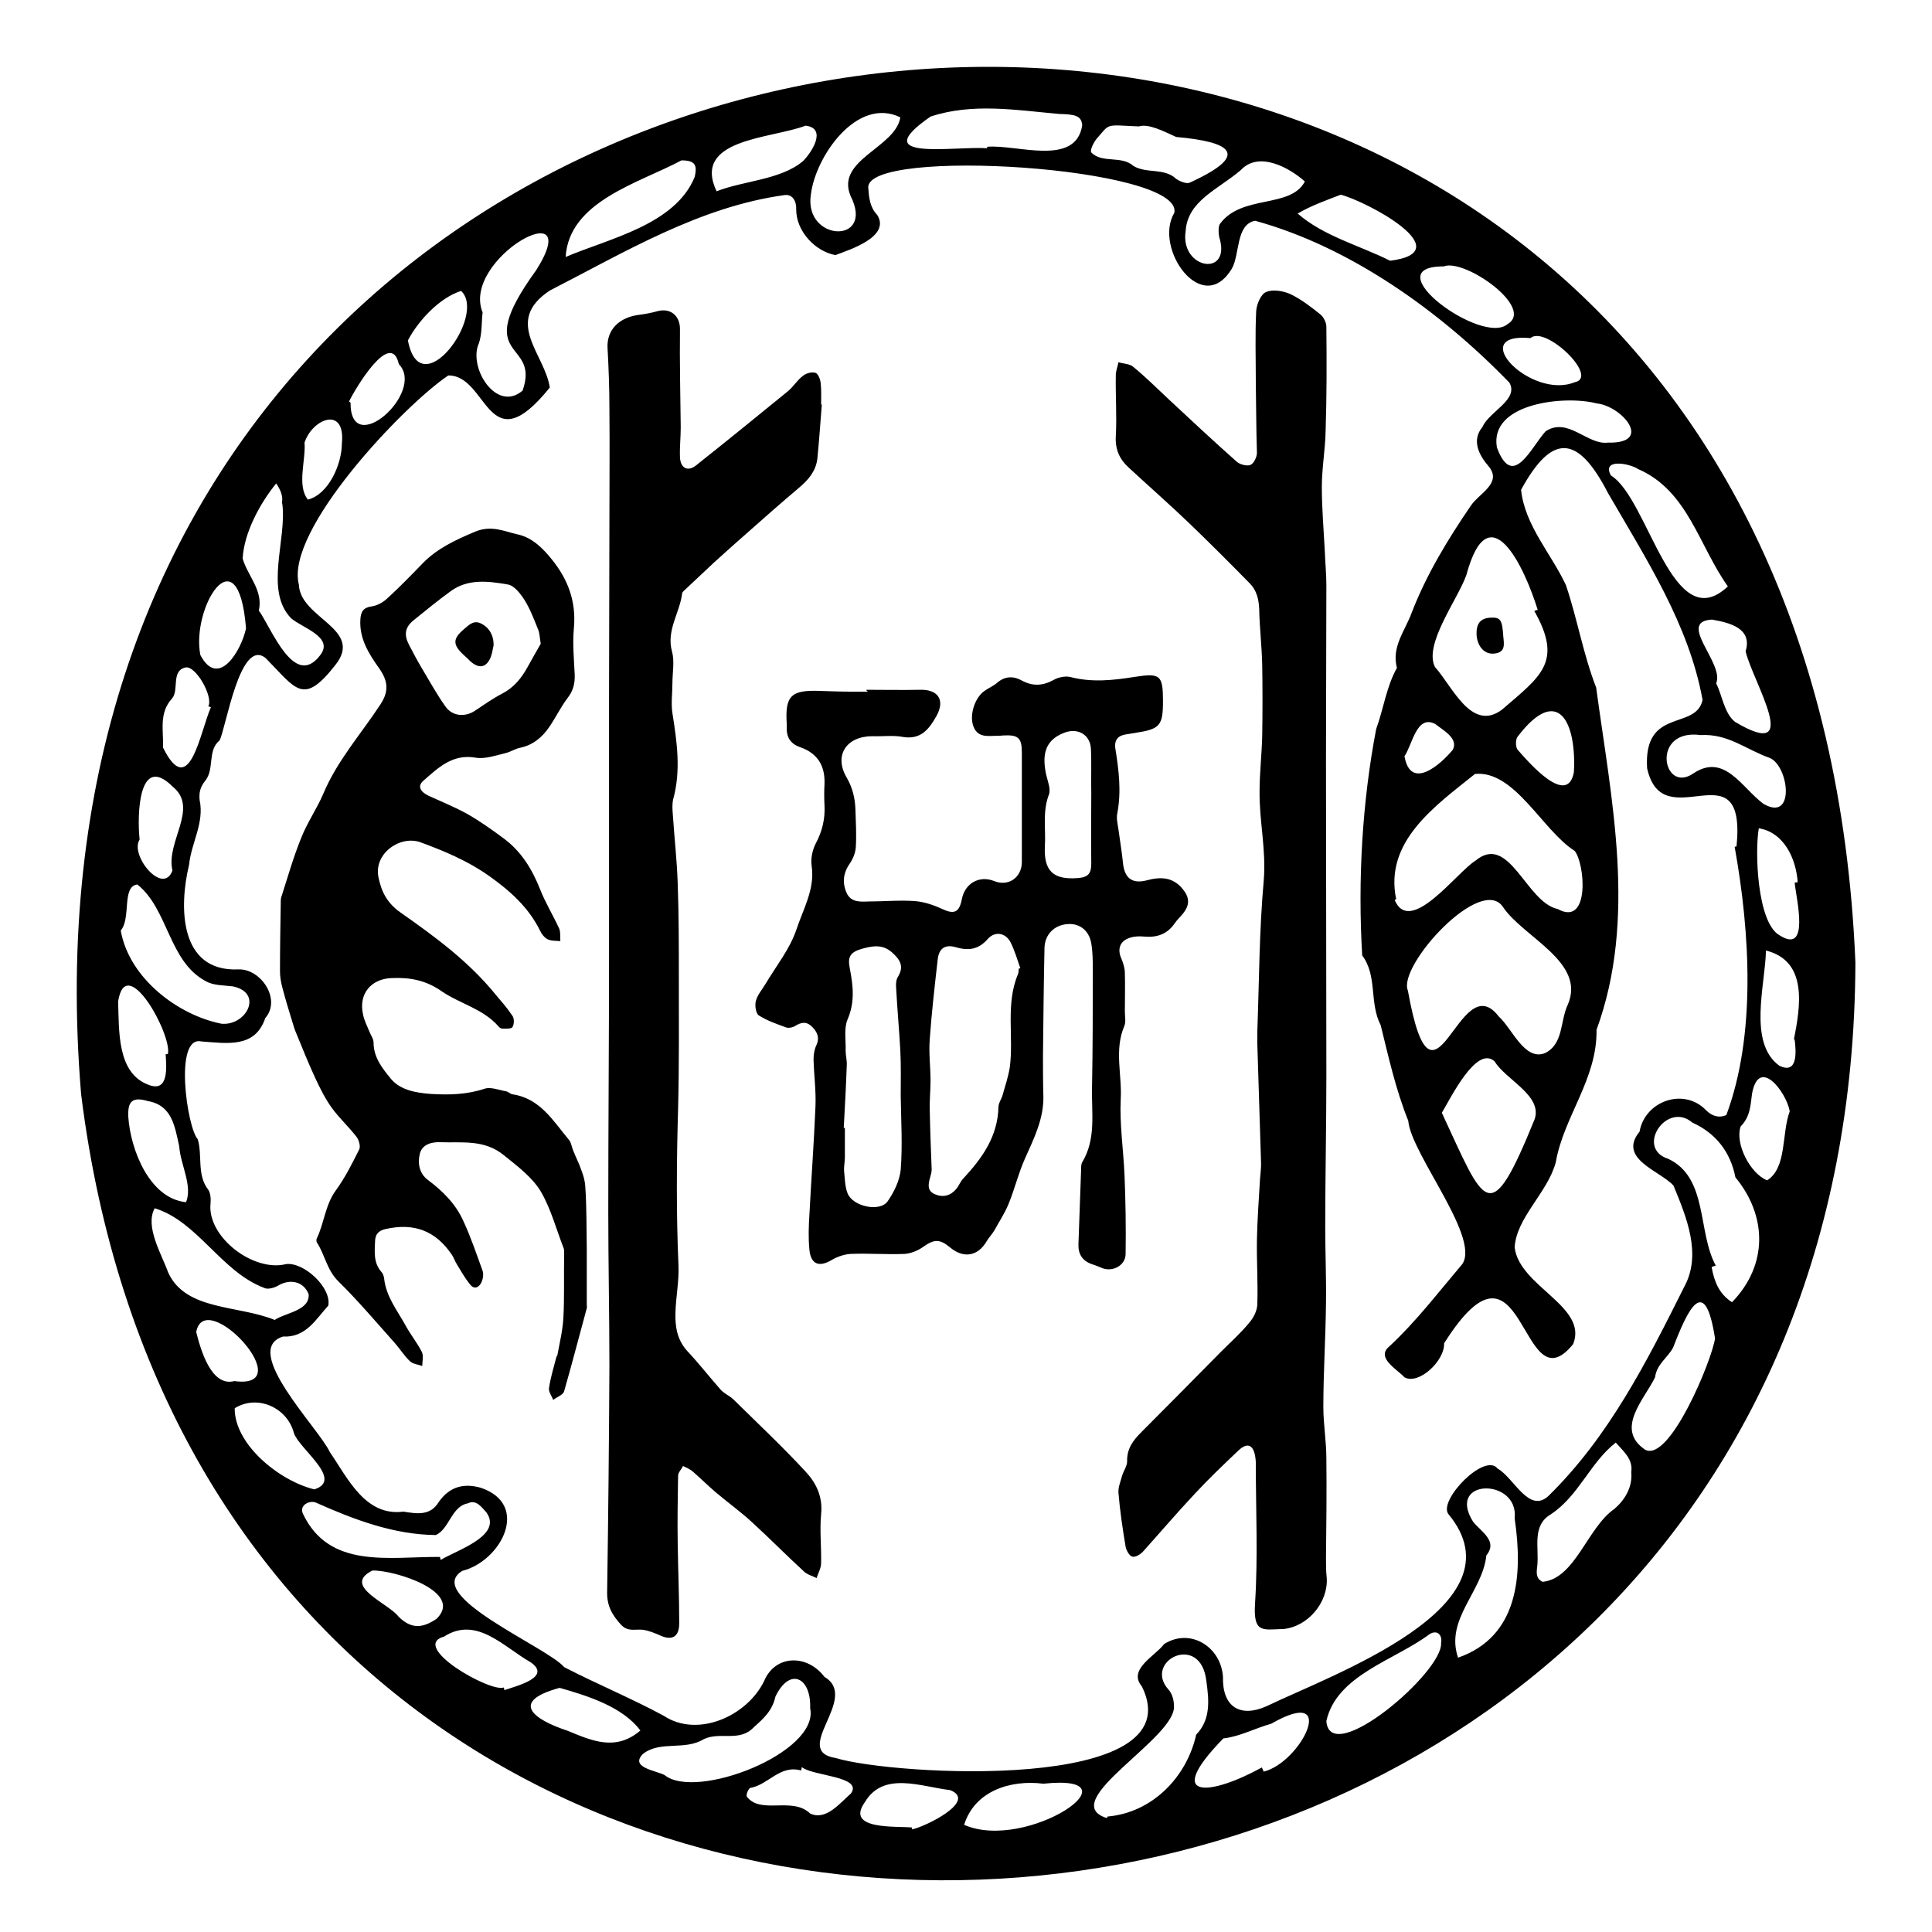
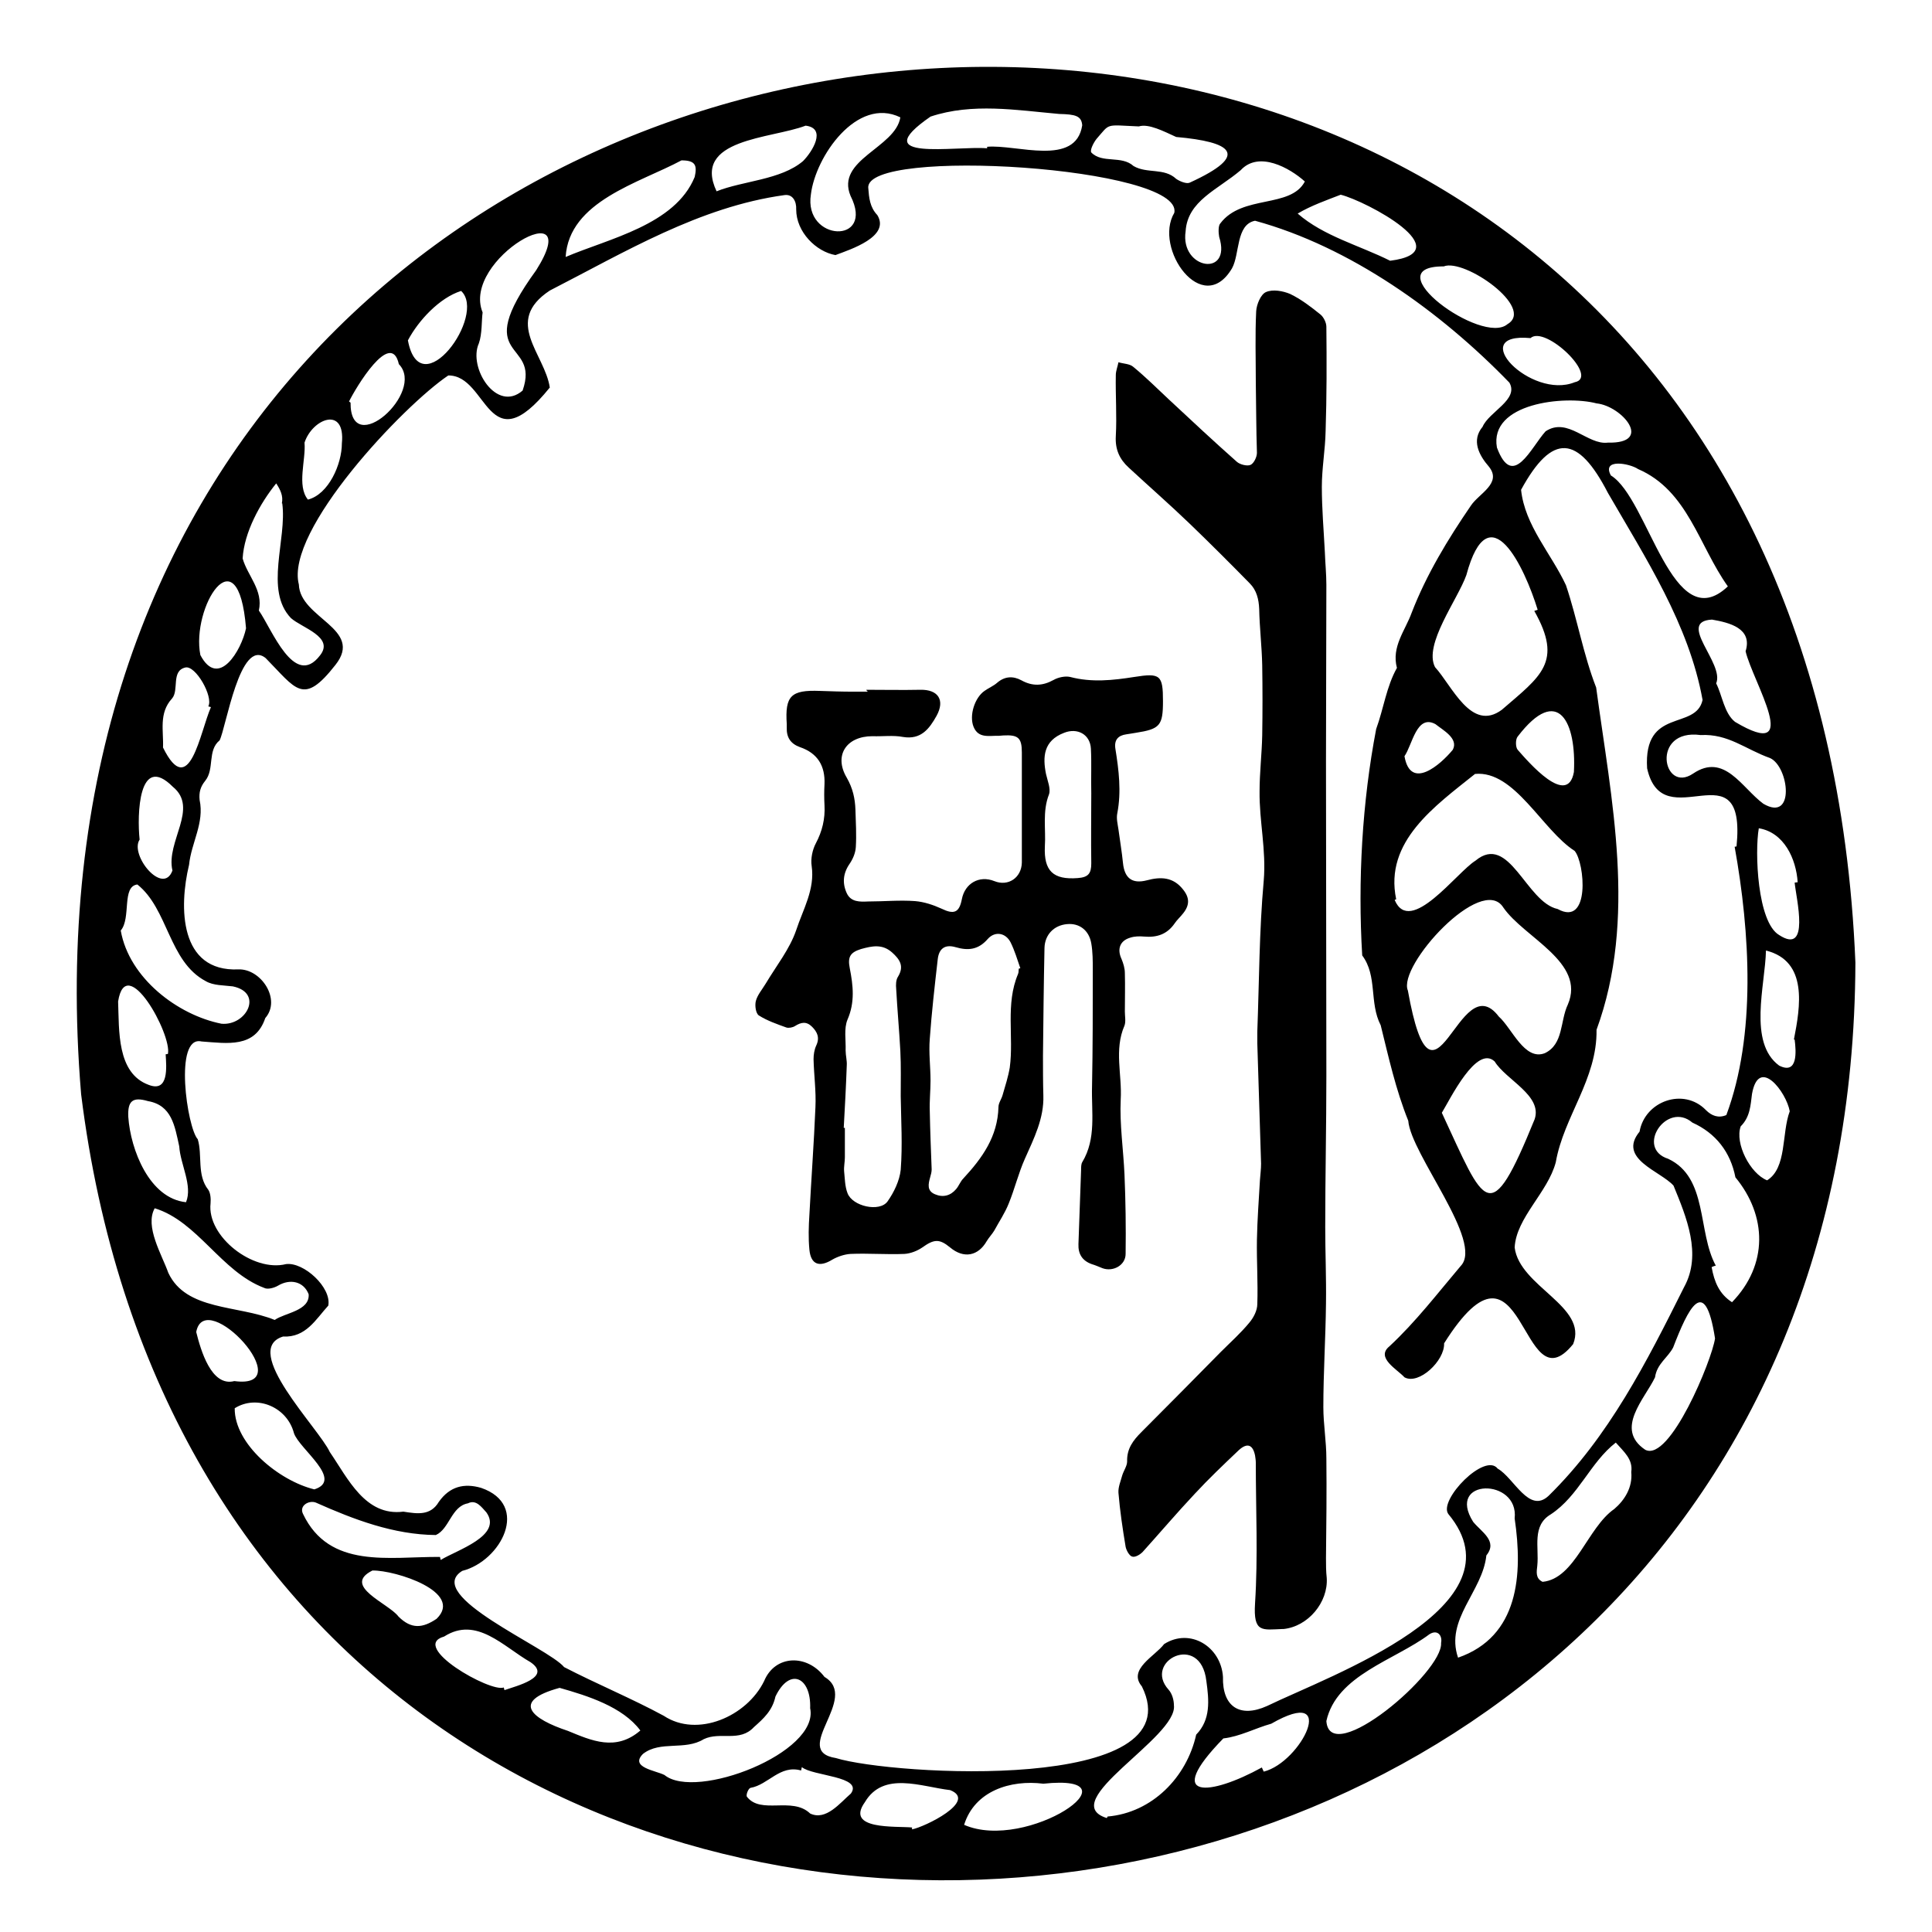
<svg xmlns="http://www.w3.org/2000/svg" version="1.1" id="siteicon" x="0px" y="0px" viewBox="0 0 512 512" style="enable-background:new 0 0 512 512;" xml:space="preserve">
  <style type="text/css">
    #siteicon path {fill:#000;}
    @media (prefers-color-scheme: dark) {
      #siteicon path {fill:#ffffff;}
    }
  </style>
  <path d="M491.7,255.1C490.8,554.5,58.9,590.5,21.5,290C-6.4-43.5,477.6-88.6,491.7,255.1z M459.7,224.4c0.2,0,0.4-0.1,0.5-0.1   c2.7-27.1-19.5-1.8-23.7-20.7c-1-16.3,12.9-9.9,14.7-18.1c-3.6-20-15.1-37.6-25.1-54.9c-7.9-15.3-14.7-16-23-0.8   c1,9.5,8,16.9,11.9,25.3c3,8.9,4.6,18.4,8,27.1c4,29.7,10.9,61.2,0.1,90.7c0.2,13.1-8.7,23-10.8,35.1c-2.1,8-10.5,14.7-10.9,22.6   c1.3,10.4,19.5,15.6,15.5,25.6c-14.1,17.4-12.7-34.3-34.2-0.2c0.2,4.6-6.7,11.1-10.5,9c-1.9-2.1-7.7-5.2-4-8.2   c7-6.5,12.8-14.1,18.9-21.3c6.2-6.4-13.2-29.6-13.9-38.5c-3.3-8.2-5.2-16.8-7.3-25.3c-3.1-6-0.8-13-4.9-18.5   c-1.2-19.9,0-40.7,3.7-60c2-5.5,2.7-11.2,5.5-16.2c-1.5-5.6,2.2-9.9,3.9-14.6c3.9-10.1,9.6-19.5,15.7-28.4   c2.1-3.2,8.3-5.9,4.8-10.3c-2.7-3.1-4.7-7-1.7-10.6c1.7-4,9.7-7.2,7.1-11.7c-18.3-18.9-42.2-36-67.4-42.9c-5.1,1-4,8.8-6.1,12.6   c-7.8,13.2-20.9-5.3-15.3-14.7c2.6-12.2-82-17.5-81.1-6.6c0.2,2.6,0.4,5.1,2.4,7.2c3.5,5.7-7.1,9.1-11.1,10.6   c-5.1-0.9-10.4-6.1-10.4-12.1c0.1-2.1-0.9-4.1-3.1-3.8c-22.5,3.1-42.3,15.1-62.2,25.3c-12.4,8.2-1.3,16.8,0,25.7   c-16.6,20.6-16.3-3.3-26.9-3.2c-11.9,8-43.3,41.1-39.6,55.4c0.3,9,17.3,11.7,9.7,21.3c-8.6,11-10.4,6.4-18.5-1.8   c-6.8-5.5-10.5,18.5-12.2,21.8c-3.3,2.7-1.3,7.6-3.8,10.7c-1.3,1.6-1.7,3.1-1.5,5.1c1.3,6.1-2.2,11.3-2.8,17.2   c-2.7,11.2-2.6,28.4,13.1,27.7c6-0.2,11.4,8,7.1,12.9c-2.7,8-10,6.7-16.9,6.2c-7.4-1.7-3.8,22.9-1,25.9c1.3,4.2-0.3,9.5,2.8,13.4   c0.6,0.9,0.7,2.4,0.6,3.6c-1,8.8,11.3,18.3,20,16.1c4.7-0.6,12.1,6.2,11.2,11c-3.3,3.6-5.9,8.5-12,8.2   c-11.3,3.5,9.5,24.3,12.4,30.6c4.8,7,9.4,17.1,19.5,15.8c3.8,0.6,7.2,1.1,9.4-2.6c2.9-4.1,6.7-5,11.2-3.7c13.1,4.5,5.3,19.4-5,22   c-10.5,6.5,22.7,20.3,27,25.5c8.7,4.5,17.9,8.3,26.4,12.9c8.9,5.9,22,0.2,26.6-9.2c2.9-7,11.4-7.2,16-1.1c9.5,5.6-9.1,19.6,3,21.5   c14.9,4.6,95.2,9.4,81.1-19c-3.8-4.5,3.5-8,5.9-11.2c6.9-4.4,15.1,0.7,15.6,8.7c-0.2,7.8,4.4,11,11.7,7.7   c16.9-8.2,68.4-26.4,48-50.9c-2.6-3.7,9.7-16.4,13.1-12c4.3,2.4,8.3,12.1,13.5,7.2c16-15.7,26-35.5,35.9-55.3   c4.8-8.7,0.6-18.6-2.8-26.9c-3.5-3.9-14.9-7.1-9-14.3c1.4-8.1,11.7-11.8,17.6-5.7c1.5,1.5,3.3,2.2,5.4,1.3   C465.4,274.3,463.8,247.2,459.7,224.4z M373.1,262.5c6.9,38.4,13.4-7.2,24.1,6.9c3.5,3.1,6.8,11.8,12.2,9.7c5-2.4,4-8.5,6.1-12.9   c4.8-11.2-11.6-17.7-17.1-25.7C392.7,231.4,370.3,256,373.1,262.5z M370,238.3c-0.1,0.1-0.3,0.1-0.4,0.2   c4.1,9.7,16.5-7.4,21.4-10.4c9-7.5,13.4,11,21.8,12.8c8.7,4.8,7.2-12.2,4.5-15.4c-8.6-5.5-15.9-21.4-26.4-20.4   C380.3,213.6,366.8,223,370,238.3z M406.6,161.9c0.3-0.1,0.6-0.2,0.9-0.3c-3.4-11.1-12.9-31.5-18.9-9.2   c-2.3,6.5-11.4,18.4-8.3,24.4c4.5,4.9,9.6,17.3,17.7,11.3C408.3,179.2,414.3,175.5,406.6,161.9z M454.7,335.4   c-0.4,0.1-0.7,0.2-1.1,0.4c0.7,3.9,2,7.1,5.4,9.3c9.6-9.9,9.3-22.9,0.9-33.1c-1.3-6.7-5.2-11.7-11.4-14.5   c-6.8-5.8-15.2,6.8-6.4,9.6C452.7,312.1,449.8,326.4,454.7,335.4z M382.1,294.9c11.5,24.7,12.6,31.2,24.6,1.7   c2.1-6.3-7.6-10.4-10.6-15.3C391.3,276.8,384.3,291.3,382.1,294.9z M293.3,481.8c0.1-0.1,0.2-0.3,0.2-0.4c11.8-1,21-10.4,23.5-21.7   c3.9-4,3.4-9.1,2.7-14.2c-1.5-13.1-16.9-5.3-10,2.3c0.9,1,1.4,2.7,1.4,4.1C312.2,460.4,279.6,477.5,293.3,481.8z M214.7,452.7   c0.3-8.2-5.4-11-9.2-3.1c-0.8,3.7-3.1,5.8-5.7,8.1c-3.8,4.1-8.9,1.1-13.3,3.2c-5,3.1-11.5,0.3-16.1,3.9c-3.6,3.6,3.4,4.4,5.7,5.6   C184.4,477.2,217.2,464.5,214.7,452.7z M72.8,349.8c2.7-1.9,9.3-2.4,9-6.8c-1.3-3.4-4.9-4.2-8.1-2.3c-1,0.6-2.8,1.1-3.7,0.6   C58.6,337,52.4,323.7,41,320.2c-2.7,4.8,1.9,12.3,3.6,17.1C49.3,347.4,63,345.8,72.8,349.8z M58.7,271.3c6.6,0.6,11.2-8.2,3-9.9   c-2.4-0.3-5.2-0.2-7.2-1.4c-9.8-5.2-9.9-19.1-18.1-25.6c-4.2,0.5-1.6,8.9-4.4,12.2C34.2,259.2,47.1,269,58.7,271.3z M401.4,402.4   c1.2-10.8-18.3-10.7-11,0.9c2.2,2.7,6.6,5.1,3.5,8.9c-1,9.6-11,16.9-7.5,27.1C402.5,433.7,403.6,417.3,401.4,402.4z M127.9,82.8   c-0.3,2.1-0.1,5.7-1,8.2c-2.9,6.4,4.7,18.5,11.6,12.5c4.8-13.8-14.2-7.4,3.6-31.9C155.6,50.2,122.1,68.6,127.9,82.8z M454.5,354.7   c-2.7-17.4-7.2-7.7-11.1,2.4c-1.4,2.7-4.3,4.3-4.8,7.9c-2.7,5.7-10.8,13.7-2.6,19.2C442.5,387.6,453.7,360.4,454.5,354.7z    M432.3,390.1c0.5-3.4-2-5.4-4.1-7.8c-6.8,5.3-9.8,14.1-17.2,19c-5.1,3-3.1,8.7-3.6,13.6c-0.2,1.7-0.5,3.4,1.4,4.3   c8.6-0.8,11.9-14.4,19-19.3C430.5,397.6,432.7,394.2,432.3,390.1z M457.9,155.4c-7.7-10.8-10.6-25.4-23.8-31.1   c-2.2-1.5-9.7-2.9-7.2,1.7C436.9,132.1,443.2,169.3,457.9,155.4z M261.6,39.3c0-0.1,0-0.3,0-0.4c7.8-0.7,23.5,5.4,25.2-5.7   c-0.2-2.5-1.8-2.9-6.1-3c-11.3-1-23-3-34.1,0.7C229.1,43,253.3,38.6,261.6,39.3z M116.6,412.6c0.1,0.3,0.1,0.6,0.2,0.8   c4.2-2.6,16.5-6.4,12.1-12.6c-1.3-1.4-2.7-3.5-4.9-2.4c-4.4,0.8-4.9,6.8-8.5,8.4c-11.2-0.1-21.7-4.1-31.8-8.6   c-1.8-0.7-4.5,0.8-3.4,3C87.3,415.9,103.1,412.5,116.6,412.6z M74.8,133.4c0,0-0.1,0-0.1,0c0.4-2-0.4-3.6-1.5-5.3   c-4.3,5.3-8.5,13-8.9,19.9c1.3,4.6,5.5,8.4,4.3,13.8c3.4,4.8,9.4,20.8,16.2,11.9c3.9-4.9-4.8-7.3-7.7-9.9   C70,156.4,76.1,142.9,74.8,133.4z M180.6,42.5c-11.2,6-29.8,10.8-30.7,25.6c11.5-4.9,29-8.5,34.2-21.2   C184.8,43.8,184.3,42.5,180.6,42.5z M314.2,61.3c-1.5,10.1,12.3,12.3,8.9,1.5c-0.2-1-0.3-3,0.3-3.6c5.8-7.7,18.6-3.9,22.4-11.1   c-4-3.6-12.2-8.2-17-3C322.7,50.3,314.7,53.2,314.2,61.3z M301.8,33.5c-9.1-0.4-7.5-0.9-11.2,3.3c-0.8,1-1.8,3-1.4,3.6   c2.9,3,8,0.7,11.2,3.6c3.6,2.1,8.1,0.4,11.3,3.4c1,0.7,2.8,1.4,3.6,1c16.2-7.4,11.1-10.8-3.6-12.1   C308.4,34.8,304.4,32.7,301.8,33.5z M351.5,456.1c0.9,12.6,31-13,30.4-20.7c0.4-1.9-0.9-3.7-3.1-2.3   C369.6,440,354.2,443.9,351.5,456.1z M214.9,51.5c-2,12.6,17.1,13.4,10.5,0.4c-4-9.6,11.9-12.7,13.2-20.8   C227.1,25.5,216.1,41.5,214.9,51.5z M426.1,117.3c12.2,0.3,3.8-9.7-3-10.4c-8.4-2.2-28.5-0.1-26.4,11.7c4.2,11.3,9,0,12.9-4.3   C415.5,110.4,420.7,118,426.1,117.3z M450.7,194.8c-13.3-1.8-10.1,15.7-2,10.2c8.3-5.6,12.9,3.8,18.6,8c8.5,5,6.8-9.8,1.8-12.1   C462.6,198.6,458,194.4,450.7,194.8z M334.4,468.4c0.2,0.4,0.3,0.7,0.5,1.1c10-2.5,20.1-23.1,2-12.7c-4.3,1.2-8.3,3.4-12.7,3.9   C308,477.3,320.8,475.9,334.4,468.4z M462.6,172.6c1.9-6.1-4.3-7.6-8.9-8.4c-9.5,0.5,3.4,11.6,1.1,16.9c1.6,3.1,2.1,7.9,5,10.2   C478.1,202.2,464.5,180.7,462.6,172.6z M355.3,51.6c-3.6,1.4-7.9,2.9-11.4,5c6.9,6,16.3,8.4,24.5,12.5   C387.3,66.7,362.1,53.3,355.3,51.6z M213.5,33.3c-9.1,3.5-30.2,3.4-23.6,17.4c7-2.8,17-3,22.9-8C215.2,40.3,219.2,34,213.5,33.3z    M83.3,394.7c7.9-2.5-4-10.7-5.4-14.9c-1.8-6.9-9.8-10.3-15.7-6.6C62.1,382.7,73.9,392.4,83.3,394.7z M276.5,472.7   c-8.7-1.1-18.2,1.9-21,10.9C272.2,490.9,302.8,469.9,276.5,472.7z M34,296c0.6,8.7,5.6,21.6,15.3,22.6c1.8-4.4-1.5-10-1.8-14.8   c-1.2-5.5-2-10.9-8.3-12C35.1,290.6,33.8,291.8,34,296z M133.5,447.2c0.1,0.2,0.1,0.5,0.2,0.7c3.1-1.1,12.7-3.4,6.9-7.4   c-7.2-4.1-14.3-12.3-22.9-6.8C108.4,436.3,130,448.6,133.5,447.2z M382.6,70.6c-18.7-0.1,10.2,21.1,16.9,15.3   C406.9,81.6,388.1,68.4,382.6,70.6z M475.6,275.5c-0.1,0-0.1,0-0.2,0c1.7-8.7,3.8-20.8-7.4-23.6c-0.2,9.2-4.8,24.4,3.5,30.5   C476.5,284.9,476,278.6,475.6,275.5z M474.3,294.5c-0.9-5.1-8.2-14.7-10-4.6c-0.4,3.1-0.5,6.1-3,8.6c-1.6,4.5,2.5,12.5,7,14.3   C473.6,309.5,472.1,300.4,474.3,294.5z M43.9,279.4c0.2,0,0.4-0.1,0.6-0.1c1.1-5.2-11.1-27.2-13.2-13.9c0.3,7.6-0.4,19,8.1,22.1   C44.8,289.6,44.1,282.7,43.9,279.4z M148.3,447.3c-13.2,3.6-7.2,8.3,2.2,11.4c6.3,2.6,12.7,5.5,19.2-0.1   C165,452.3,155.7,449.4,148.3,447.3z M37,222.5c-2.7,4.1,6.2,15,8.7,8.2c-1.8-7.7,7.1-16.5,0.1-22.2C36.7,199.4,36.3,216,37,222.5z    M475.6,233.9c0.3,0,0.5-0.1,0.8-0.1c-0.4-6.2-3.6-13.2-10.3-14.3c-1.1,6.3-0.4,24.9,5.4,28.3C479.8,253.2,476,238.1,475.6,233.9z    M241.7,484.3c0,0.2,0,0.3,0,0.5c3.3-0.6,17.5-7.5,10.1-10.4c-7.7-0.9-17.7-5.1-22.6,3.2C223.9,485,237.4,483.9,241.7,484.3z    M55.9,187.4c-0.2-0.1-0.5-0.1-0.7-0.2c1.4-2.6-3.4-11-6.1-10.3c-3.8,0.9-1.6,6-3.5,8.2c-3.6,3.9-2.2,8.7-2.4,13   C50.2,212.3,53,194,55.9,187.4z M212.5,468.3c-0.1,0.3-0.1,0.6-0.2,0.9c-5.6-1.6-8.7,3.8-13.4,4.6c-0.5,0.1-1.2,1.6-1,2.3   c3.7,4.9,12-0.1,16.8,4.5c4.2,2,7.9-2.8,10.8-5.3C228.8,470.7,215.3,470.7,212.5,468.3z M417.1,204.6c0.7-13-4.1-23.5-14.9-9.4   c-0.6,0.7-0.6,2.8,0,3.5C405.1,202,415.4,214,417.1,204.6z M65.2,166.5c-2.1-25.8-14.6-5.4-12.1,7.1   C57.9,182.7,64,172.3,65.2,166.5z M98.7,416.2c-8.2,4.1,4.3,8.7,6.9,12.2c3.4,3.4,6.4,3.1,10.1,0.6   C123,421.9,104.8,416.1,98.7,416.2z M405.6,89.6c-17.3-1.6,0.1,16.4,11.7,11.7C424,100,409.5,86.1,405.6,89.6z M108.1,90.2   c3.3,17.6,21-6.7,14.1-13.1C116.5,78.9,110.9,84.9,108.1,90.2z M62.1,366c17.8,2.4-7.8-25.3-10.1-13C53.2,357.8,56,367.6,62.1,366z    M92.5,106.4c0.1,0.1,0.3,0.2,0.4,0.3c-0.1,15.2,20-2.8,12.8-10.2C103.6,87.1,94.2,102.9,92.5,106.4z M90.6,117.5   c1-10-7.8-6.6-9.9-0.2c0.4,4.6-2.1,11.4,0.9,15.1C87.1,131,90.6,123,90.6,117.5z M372.2,200.4c1.6,9.2,9.5,2.3,12.8-1.7   c1.6-3-2.6-5.2-4.6-6.8C375.4,189.2,374.3,197.4,372.2,200.4z" />
  <path d="M332.8,101.2c0-6.2-0.2-12.5,0.1-18.7c0.1-1.8,1.2-4.5,2.6-5.1c1.8-0.8,4.5-0.3,6.4,0.5c2.9,1.4,5.5,3.4,8.1,5.5   c0.8,0.7,1.5,2.1,1.5,3.2c0.1,9.2,0.1,18.4-0.2,27.7c-0.1,4.9-1,9.8-1,14.7c0,5.8,0.5,11.5,0.8,17.3c0.1,2.9,0.4,5.8,0.4,8.7   c0,15.6-0.1,31.1-0.1,46.7c0,27.8,0.1,55.6,0.1,83.4c0,13.4-0.3,26.7-0.3,40.1c0,6.7,0.3,13.4,0.2,20.2c-0.1,9.2-0.7,18.4-0.7,27.5   c0,4.5,0.8,9.1,0.8,13.6c0.1,8.8,0,17.6-0.1,26.4c0,1.8,0,3.5,0.2,5.3c0.4,6.4-4.9,12.8-11.4,13.5c-0.1,0-0.2,0-0.3,0   c-5.4,0.2-7.8,1.1-7.3-6.8c0.8-12.4,0.2-24.9,0.2-37.3c0-0.6-0.1-1.2-0.2-1.9c-0.6-2.9-2.1-3.4-4.3-1.4c-4,3.8-8,7.6-11.7,11.6   c-4.7,5-9.2,10.3-13.8,15.4c-0.7,0.7-2,1.5-2.8,1.2c-0.7-0.2-1.5-1.6-1.7-2.6c-0.8-4.8-1.5-9.5-1.9-14.3c-0.1-1.5,0.6-3.1,1-4.6   c0.4-1.3,1.3-2.5,1.3-3.7c-0.1-3.4,1.6-5.6,3.8-7.8c7-7,14-14.1,21-21.2c2.6-2.6,5.3-5,7.6-7.8c1.1-1.3,2.1-3.2,2.1-4.9   c0.2-5.7-0.2-11.4-0.1-17.1c0.1-5.3,0.5-10.5,0.8-15.8c0.1-1.4,0.3-2.9,0.3-4.3c-0.3-10.6-0.7-21.3-1-31.9c0-1,0-2.1,0-3.1   c0.5-13.3,0.5-26.7,1.7-40c0.7-8.1-1.2-15.8-1.1-23.7c0-4.9,0.6-9.9,0.7-14.8c0.1-6.2,0.1-12.4,0-18.6c-0.1-5-0.7-9.9-0.8-14.9   c-0.1-2.6-0.7-5-2.5-6.8c-5.2-5.3-10.5-10.6-15.9-15.8c-5.3-5.1-10.8-9.9-16.2-14.9c-2.4-2.2-3.6-4.8-3.4-8.3   c0.3-5.4-0.1-10.8,0-16.2c0-1.1,0.5-2.3,0.7-3.4c1.3,0.4,3,0.4,3.9,1.2c3.3,2.7,6.3,5.7,9.4,8.6c6,5.6,12,11.2,18.1,16.6   c0.8,0.7,2.7,1.2,3.6,0.8c0.9-0.4,1.7-2.1,1.7-3.2C332.9,113.8,332.9,107.5,332.8,101.2C332.8,101.2,332.8,101.2,332.8,101.2z" />
-   <path d="M217.8,107.1c-0.4,4.8-0.7,9.7-1.2,14.5c-0.4,3.3-2.4,5.6-4.9,7.7c-4.4,3.7-8.8,7.6-13.1,11.4c-3.1,2.7-6.2,5.5-9.3,8.3   c-2.7,2.5-5.4,5.1-8.1,7.6c-0.1,0.1-0.3,0.3-0.4,0.5c-0.6,5.3-4.3,9.9-2.7,15.6c0.7,2.6,0.1,5.5,0.1,8.3c0,2.7-0.4,5.4,0,8   c1.2,7.6,2.3,15.2,0.2,22.8c-0.3,1.3-0.2,2.7-0.1,4c0.4,6.1,1.1,12.2,1.3,18.3c0.3,8.4,0.3,16.8,0.3,25.2c0,11.5,0.1,23-0.2,34.5   c-0.4,13.8-0.5,27.7,0.1,41.5c0.2,4.2-0.7,8.4-0.8,12.6c-0.1,3.6,0.4,7.1,3.1,10.1c3.1,3.3,5.9,6.9,8.9,10.3c1,1.1,2.4,1.6,3.4,2.6   c6.4,6.3,13,12.5,19.1,19.1c2.8,3,4.6,6.7,4.1,11.3c-0.4,4.3,0.1,8.7,0,13c0,1.3-0.8,2.6-1.2,3.9c-1.2-0.6-2.5-0.9-3.4-1.8   c-4.6-4.2-8.9-8.6-13.5-12.8c-3.1-2.9-6.6-5.4-9.8-8.1c-2.1-1.8-4.1-3.8-6.2-5.6c-0.7-0.6-1.7-1-2.5-1.4c-0.4,0.9-1.3,1.7-1.3,2.6   c-0.1,6-0.2,12-0.1,18c0.1,7,0.4,14.1,0.4,21.1c0,3.7-2,4.7-5.3,3.1c-1.4-0.6-2.9-1.2-4.4-1.4c-2-0.2-3.9,0.6-5.7-1.3   c-2.4-2.6-3.8-5.1-3.7-8.8c0.3-19.9,0.5-39.8,0.6-59.7c0-13.7-0.3-27.3-0.3-41c0-22.5,0.2-45,0.2-67.5c0-22.7,0-45.4,0-68.1   c0-15.6,0.1-31.3,0.1-46.9c0-10.1,0.1-20.3,0-30.4c0-5.4-0.2-10.7-0.5-16.1c-0.2-4.7,3.1-8.1,8.6-8.7c1.5-0.2,3.1-0.5,4.5-0.9   c3.5-1,6.1,1.1,6.1,4.7c-0.1,8.7,0.1,17.4,0.2,26.1c0,2.6-0.3,5.2-0.2,7.8c0.1,3,2.1,4,4.3,2.2c8.2-6.5,16.3-13.1,24.4-19.7   c1.4-1.2,2.4-2.9,3.9-4c0.8-0.7,2.4-1.1,3.3-0.8c0.7,0.2,1.3,1.7,1.4,2.8c0.2,1.9,0.1,3.9,0.1,5.9   C217.7,107.1,217.7,107.1,217.8,107.1z" />
-   <path d="M155.5,330.6c0,5.1,0,10.2,0,15.2c0,0.3,0.1,0.6,0,0.9c-2,7.3-3.9,14.7-6,22c-0.3,1-1.9,1.5-2.9,2.3   c-0.4-1.1-1.3-2.2-1.1-3.2c0.4-2.7,1.2-5.3,1.9-8c0-0.2,0.2-0.4,0.3-0.6c0.6-3.3,1.4-6.5,1.6-9.9c0.3-5.5,0.1-11,0.2-16.5   c0-0.7,0.1-1.5-0.2-2.2c-1.9-4.9-3.3-10.2-5.9-14.7c-2.3-3.9-6.1-6.7-9.8-9.7c-5.2-4.3-11.1-3.3-16.9-3.5c-2.2-0.1-4.7,0.5-5.4,2.9   c-0.7,2.6-0.2,5.4,2.1,7.1c4,3,7.4,6.4,9.4,10.9c2,4.3,3.5,8.8,5.1,13.2c0.3,0.9,0.1,2.1-0.3,3c-0.7,1.5-2,2-3.1,0.5   c-1.3-1.6-2.3-3.4-3.4-5.2c-0.5-0.8-0.8-1.7-1.3-2.5c-4.3-6.4-10-8.6-17.6-6.9c-1.8,0.4-2.7,1.3-2.8,3.1c-0.1,2.9-0.5,5.8,1.7,8.3   c0.4,0.4,0.6,1.1,0.7,1.7c0.5,4.8,3.5,8.5,5.7,12.5c1.3,2.4,3.1,4.6,4.3,7c0.5,1,0.1,2.5,0.1,3.7c-1.1-0.4-2.4-0.5-3.2-1.2   c-1.5-1.4-2.6-3.2-4-4.8c-5-5.6-9.8-11.3-15.1-16.5c-3-3-3.5-7-5.6-10.2c-0.2-0.3-0.2-0.9,0-1.2c1.9-4,2.2-8.7,4.9-12.5   c2.5-3.4,4.4-7.2,6.3-11c0.4-0.8-0.1-2.5-0.7-3.3c-2-2.6-4.5-4.9-6.5-7.6c-1.8-2.5-3.2-5.3-4.5-8.1c-1.8-3.9-3.4-7.9-5-11.8   c-0.4-0.9-0.7-1.9-1-2.9c-0.9-2.9-1.8-5.9-2.6-8.9c-0.4-1.5-0.7-3-0.7-4.6c0-6,0.1-12,0.2-18c0-0.5,0-1.1,0.1-1.5   c1.7-5.3,3.2-10.6,5.3-15.8c1.6-4.1,4.2-7.8,5.9-11.8c3.7-8.8,10-15.8,15.1-23.6c2.3-3.5,2.1-6.2-0.4-9.7   c-2.7-3.8-5.2-7.8-4.9-12.8c0.1-2.1,0.8-3.2,3-3.5c1.4-0.2,2.9-1,4-2c3.3-3,6.4-6.2,9.5-9.4c3.9-4,8.7-6.2,13.9-8.4   c4.4-1.8,7.6-0.1,11.2,0.7c3.8,0.8,6.6,3.5,9.1,6.6c4.3,5.3,6.5,11.1,5.9,18.1c-0.4,4.1,0,8.3,0.2,12.4c0.1,2.4-0.4,4.4-1.9,6.3   c-1.8,2.4-3.1,5.1-4.8,7.6c-1.9,2.8-4.4,4.9-7.9,5.6c-1.3,0.3-2.5,1.1-3.8,1.4c-2.6,0.6-5.3,1.6-7.8,1.2c-6.2-1.1-10,2.7-13.9,6.1   c-1.6,1.4-0.9,2.9,1.4,4c3.5,1.6,7,3,10.4,4.9c3.3,1.9,6.4,4.1,9.5,6.4c4.6,3.4,7.5,8.1,9.6,13.4c1.4,3.6,3.5,7,5.1,10.5   c0.4,1,0.2,2.2,0.3,3.3c-1.2-0.1-2.4,0-3.4-0.5c-0.8-0.4-1.6-1.4-2-2.3c-3-6.1-7.9-10.5-13.4-14.4c-5.6-4-11.8-6.6-18.3-9   c-5.4-1.9-12.4,3-11.1,9.3c0.8,3.9,2.3,6.8,5.8,9.3c9,6.3,18,12.9,25.1,21.6c1.6,1.9,3.2,3.7,4.6,5.8c0.5,0.7,0.5,2.2,0,3   c-0.3,0.5-1.8,0.4-2.7,0.4c-0.3,0-0.8-0.3-1-0.6c-4.1-4.7-10.3-6-15.2-9.4c-4.2-2.9-8.4-3.6-13.1-3.4c-5.5,0.2-8.8,4.2-7.6,9.6   c0.3,1.6,1.1,3.1,1.7,4.6c0.4,1,1.1,1.9,1.1,2.9c0,4,2.4,6.9,4.6,9.6c2.5,3,6.6,3.7,10.5,4c4.9,0.3,9.6,0.2,14.4-1.4   c1.6-0.5,3.8,0.4,5.6,0.7c0.6,0.1,1.1,0.7,1.7,0.8c7.4,1.1,10.8,7.1,15,12.1c0.6,0.7,0.7,1.9,1.1,2.8c0.7,1.8,1.6,3.5,2.2,5.3   c0.5,1.3,0.9,2.7,1,4.1C155.5,320.2,155.4,325.4,155.5,330.6C155.5,330.6,155.5,330.6,155.5,330.6z M143.3,170.6   c-0.3-1.8-0.3-2.9-0.7-3.8c-1.1-2.7-2.1-5.4-3.6-7.8c-1.1-1.7-2.7-3.8-4.4-4.1c-5.2-0.9-10.6-1.6-15.2,1.8c-3.3,2.4-6.5,5-9.7,7.6   c-2.4,1.9-2.7,3.9-1.3,6.6c1.1,2.1,2.2,4.2,3.4,6.2c2.1,3.5,4,7,6.3,10.2c1.8,2.5,5.1,2.8,7.7,1.1c2.4-1.6,4.8-3.3,7.3-4.6   c3.1-1.6,5.1-4.1,6.7-7C141.1,174.5,142.3,172.3,143.3,170.6z" />
  <path d="M229.6,182.8c4.8,0,9.5,0.1,14.3,0c4.7-0.1,6.6,2.7,4.3,6.9c-1.9,3.4-4.1,6.4-8.9,5.6c-2.6-0.5-5.4-0.1-8.1-0.2   c-6.9,0-10.3,5.1-6.8,11c1.6,2.8,2.2,5.5,2.3,8.5c0.1,3.3,0.3,6.6,0.1,9.9c-0.1,1.6-0.8,3.2-1.7,4.5c-1.7,2.5-1.9,5.1-0.7,7.7   c1.1,2.4,3.5,2.3,5.7,2.2c4.1,0,8.3-0.4,12.4-0.1c2.4,0.2,4.8,1,7,2c3.3,1.6,4.7,1.1,5.4-2.5c0.8-4.2,4.6-6.4,8.6-4.8   c3.7,1.5,7.2-0.9,7.3-4.9c0-9.7,0-19.5,0-29.2c0-3.9-1-4.7-4.9-4.5c-0.4,0-0.8,0.1-1.2,0.1c-2.5-0.1-5.4,0.8-6.7-2.4   c-1.2-3,0.3-7.7,2.9-9.5c1.1-0.8,2.4-1.3,3.4-2.2c2-1.7,4.2-1.8,6.4-0.6c2.9,1.6,5.6,1.5,8.5-0.1c1.2-0.7,3.1-1.1,4.4-0.8   c5.7,1.5,11.3,0.9,17,0c6.9-1.1,7.6-0.5,7.6,6.4c0,6.5-0.8,7.4-7.2,8.4c-0.8,0.1-1.6,0.3-2.5,0.4c-2.2,0.3-3.3,1.5-2.9,3.9   c0.9,5.6,1.6,11.3,0.5,17c-0.3,1.4,0.1,2.9,0.3,4.3c0.4,3,0.9,5.9,1.2,8.9c0.4,4,2.4,5.6,6.3,4.6c3.7-1,7-0.9,9.6,2.4   c1.8,2.2,1.8,4.2,0,6.4c-0.7,0.9-1.6,1.7-2.2,2.6c-2,2.9-4.7,3.8-8.1,3.5c-1.2-0.1-2.5-0.1-3.7,0.3c-2.7,0.8-3.5,3-2.3,5.6   c0.5,1.2,0.9,2.5,0.9,3.8c0.1,3.4,0,6.8,0,10.2c0,1.2,0.3,2.6-0.1,3.7c-2.8,6.4-0.6,13.1-1,19.6c-0.3,6.6,0.7,13.2,1,19.8   c0.3,7,0.4,14.1,0.3,21.1c0,3-3.3,4.8-6.1,3.8c-1-0.4-1.9-0.8-2.9-1.1c-2.5-0.9-3.6-2.7-3.5-5.3c0.2-6.5,0.5-13.1,0.7-19.6   c0-0.7,0-1.6,0.3-2.1c3.8-6.3,2.4-13.3,2.6-20.1c0.2-10.3,0.2-20.5,0.2-30.8c0-2.4,0-4.8-0.4-7.1c-0.6-3.5-3.2-5.4-6.4-5.1   c-3.5,0.3-5.9,2.8-6,6.3c-0.2,9.5-0.3,19.1-0.4,28.6c0,3.5,0,7,0.1,10.5c0.2,6.1-2.5,11.4-4.9,16.8c-1.7,3.8-2.7,8-4.3,11.9   c-1,2.5-2.5,4.7-3.8,7.1c-0.6,1-1.4,1.8-2,2.8c-2.3,4-6.1,4.7-9.7,1.7c-2.9-2.4-4.3-2.2-7.4,0c-1.3,0.9-3.1,1.6-4.7,1.7   c-4.8,0.2-9.5-0.2-14.3,0c-1.6,0.1-3.4,0.7-4.8,1.5c-3.4,2.1-5.7,1.4-6.1-2.6c-0.3-3.1-0.2-6.2,0-9.3c0.5-9.5,1.2-19,1.6-28.5   c0.2-4.2-0.4-8.5-0.5-12.7c0-1.2,0.2-2.5,0.7-3.6c1-2.1,0.3-3.6-1.1-5c-1.5-1.5-2.9-1.2-4.5-0.2c-0.6,0.4-1.7,0.6-2.3,0.4   c-2.5-0.9-5.1-1.8-7.3-3.2c-0.8-0.5-1.1-2.6-0.8-3.8c0.4-1.6,1.7-3.1,2.6-4.6c2.8-4.7,6.4-9.2,8.1-14.2c1.8-5.5,5-10.8,4.1-17   c-0.3-1.9,0.2-4.3,1.1-6c1.7-3.2,2.5-6.5,2.3-10.1c-0.1-1.9-0.1-3.7,0-5.6c0.2-4.8-1.8-8.2-6.5-9.8c-2.5-0.9-3.6-2.6-3.5-5.2   c0-0.3,0-0.6,0-0.9c-0.5-7.5,1.1-9.1,8.8-8.8c2.9,0.1,5.8,0.2,8.7,0.2c1.3,0,2.7,0,4,0C229.6,183,229.6,182.9,229.6,182.8z    M270,256.7c0.1,0,0.2-0.1,0.4-0.1c-0.8-2.3-1.5-4.7-2.6-6.9c-1.3-2.5-4.1-3-6-0.9c-2.5,2.9-5.2,3.2-8.6,2.2   c-2.8-0.8-4.4,0.4-4.7,3.3c-0.8,7-1.6,14-2.1,21c-0.3,3.7,0.2,7.4,0.2,11.1c0,2.7-0.3,5.4-0.2,8.1c0.1,5.1,0.3,10.3,0.5,15.4   c0,0.7-0.2,1.4-0.4,2.1c-0.5,1.8-0.9,3.6,1.3,4.5c2.1,0.9,4.1,0.4,5.6-1.4c0.7-0.8,1.1-2,1.9-2.8c5-5.4,9.1-11.1,9.3-18.9   c0-1.1,0.8-2.1,1.1-3.2c0.7-2.4,1.5-4.9,1.9-7.3c1.1-8.2-1.2-16.8,2.2-24.8C270,257.6,269.9,257.1,270,256.7z M223.6,298.9   c0.1,0,0.2,0,0.3,0c0,2.6,0,5.2,0,7.8c0,1.2-0.3,2.5-0.2,3.7c0.2,1.9,0.2,4,0.9,5.8c1.3,3.5,8.5,5.1,10.6,2.2   c1.7-2.4,3.2-5.5,3.5-8.4c0.5-6.5,0.1-13,0-19.5c0-4,0.1-8-0.1-12c-0.3-5.5-0.8-10.9-1.1-16.4c-0.1-1.1-0.1-2.4,0.5-3.3   c1.7-2.8,0.4-4.6-1.6-6.4c-2.6-2.3-5.3-1.7-8.2-0.9c-2.9,0.9-3.6,2.1-3,5.1c0.9,4.6,1.4,9-0.6,13.6c-1,2.4-0.4,5.5-0.5,8.2   c0,1.3,0.4,2.7,0.3,4C224.2,288,223.9,293.5,223.6,298.9z M289.2,210.2C289.2,210.2,289.1,210.2,289.2,210.2   c-0.1-3.9,0.1-7.9-0.1-11.8c-0.2-3.8-3.6-5.6-7.1-4.2c-5.5,2.1-5.7,6.4-4.8,10.9c0.4,1.8,1.3,3.9,0.8,5.4   c-1.8,4.6-0.8,9.2-1.1,13.8c-0.3,6.5,2.2,8.9,8.7,8.4c2.8-0.2,3.6-1.2,3.6-3.9C289.1,222.6,289.2,216.4,289.2,210.2z" />
-   <path d="M398.4,168.8c0.2,2,0.6,4.1-2.4,4.4c-2.6,0.3-4.5-1.9-4.7-5c-0.1-2.9,1-4.3,3.5-4.5C397.7,163.5,398.1,164.2,398.4,168.8z" />
-   <path d="M130.8,171.1c-0.2,0.7-0.3,1.8-0.7,2.9c-1.1,2.9-3.1,3.4-5.5,1.2c-0.6-0.6-1.2-1.2-1.8-1.7c-2.9-2.7-2.8-4.3,0.2-6.8   c1.3-1.1,2.6-2.5,4.6-1.4C129.6,166.3,130.9,168.4,130.8,171.1z" />
</svg>